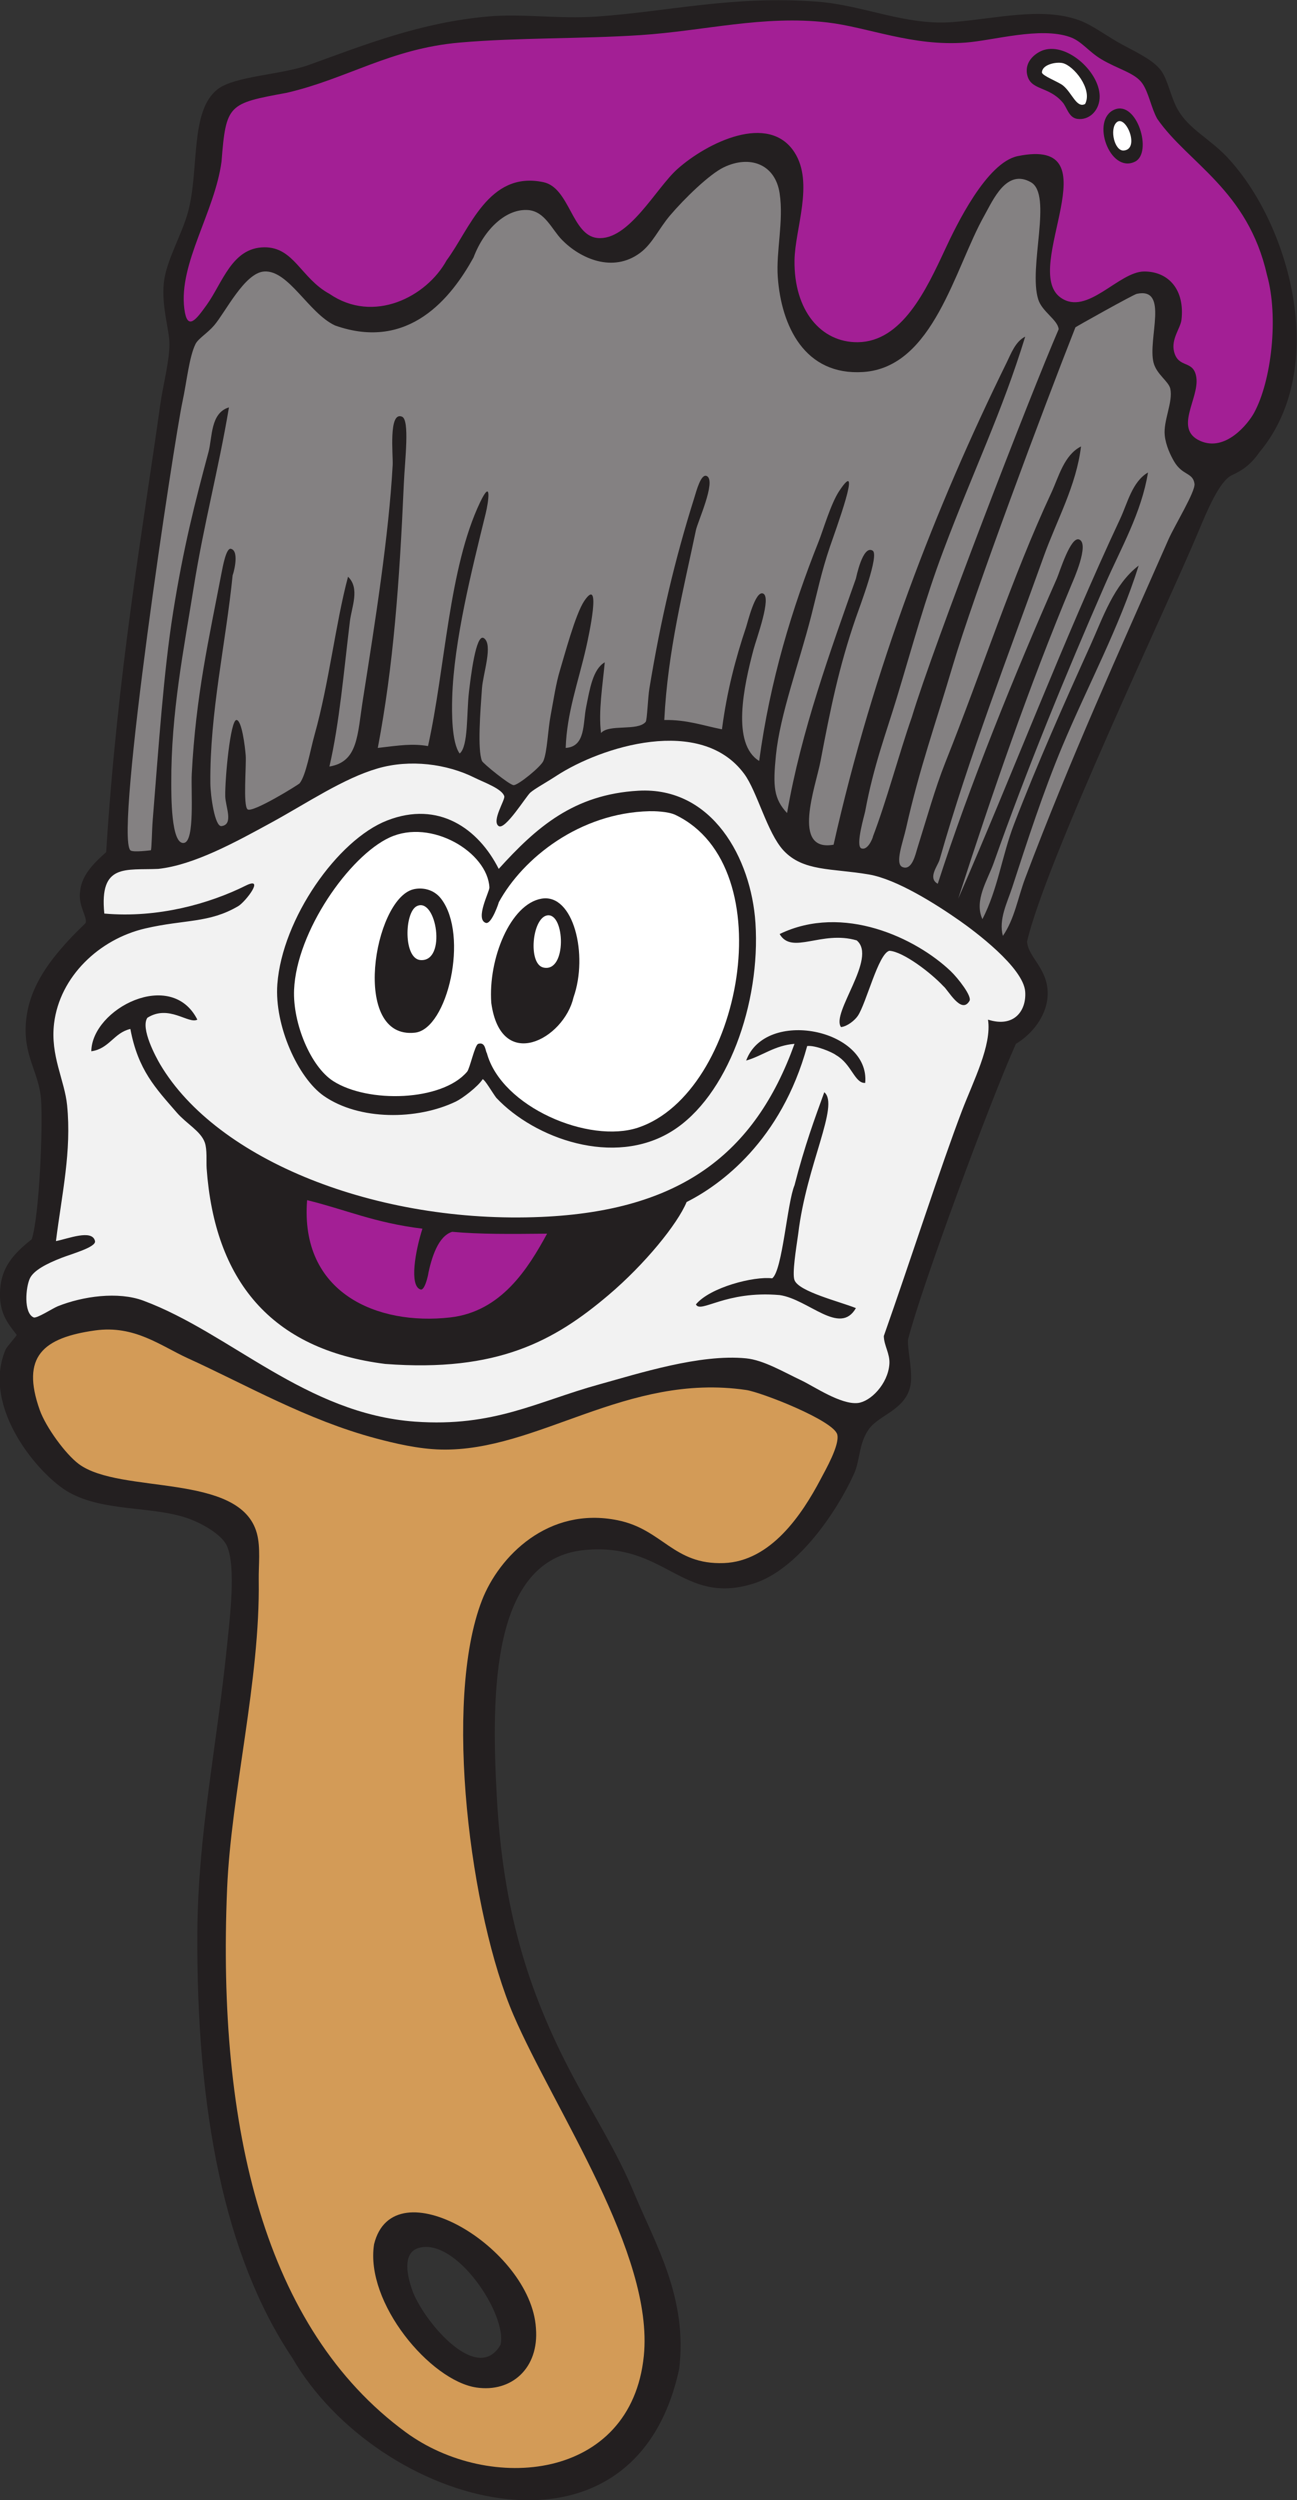
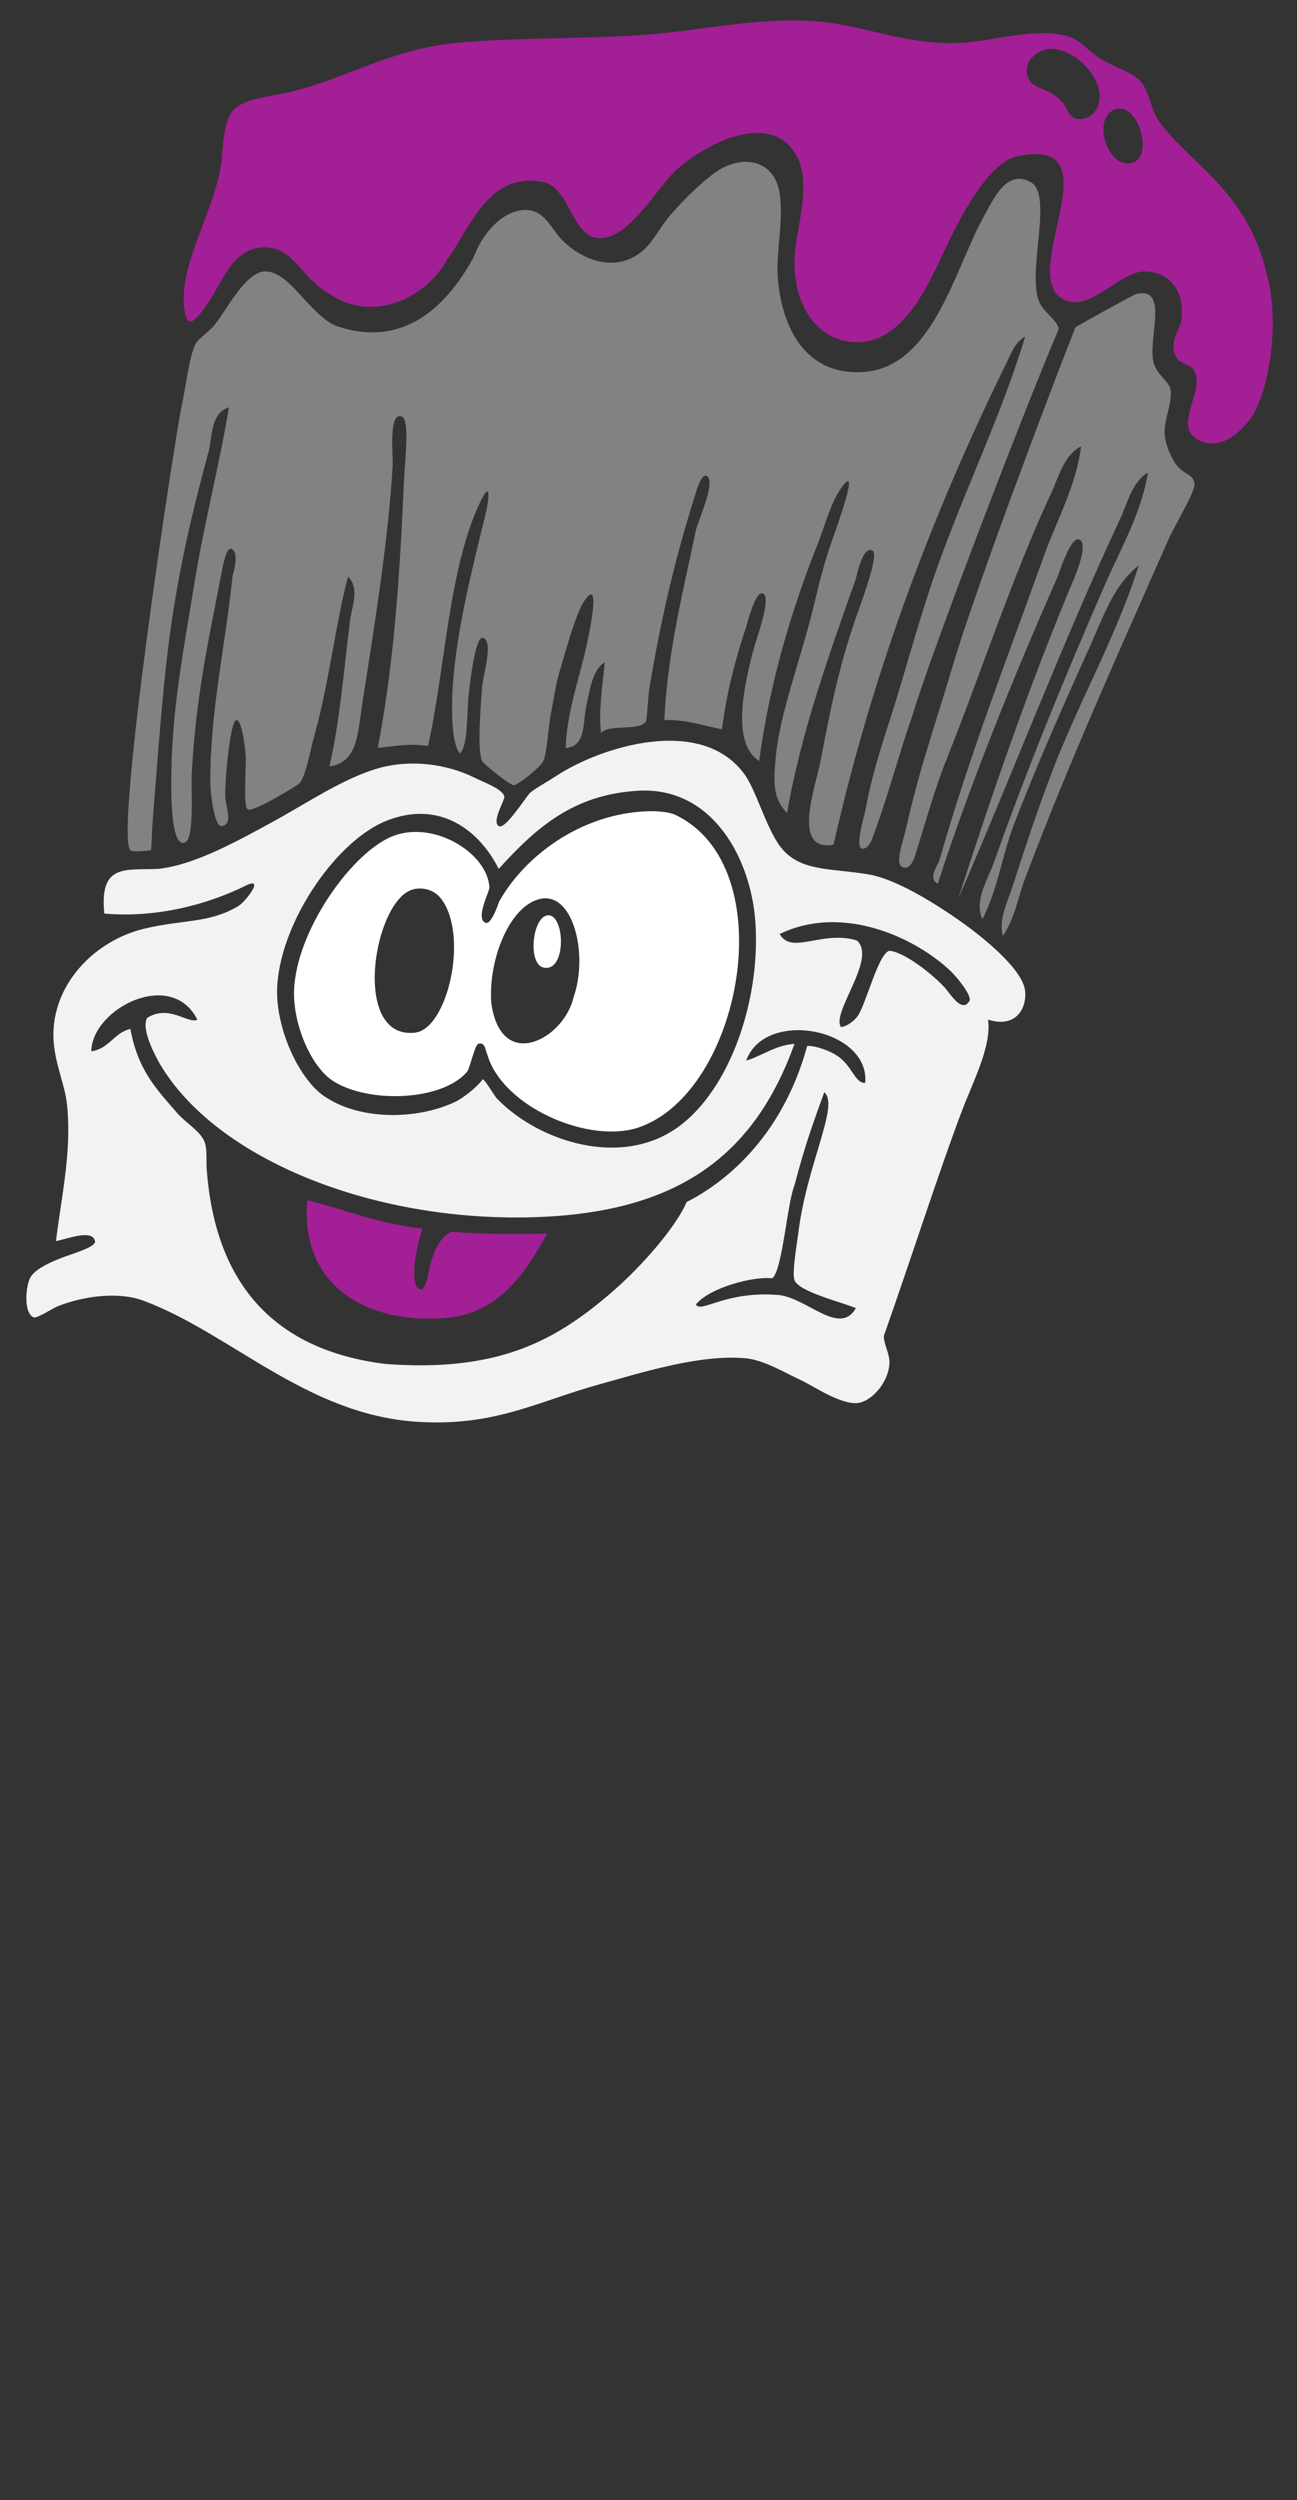
<svg xmlns="http://www.w3.org/2000/svg" viewBox="0 0 446.08 859.587" height="859.587" width="446.08" xml:space="preserve" id="svg2" version="1.1">
  <rect x="0" y="0" width="446.08" height="859.587" fill="#333333" stroke="none" />
  <defs id="defs6" />
  <g transform="matrix(1.333,0,0,-1.333,0,859.587)" id="g10">
    <g transform="scale(0.1)" id="g12">
-       <path id="path14" style="fill:#231f20;fill-opacity:1;fill-rule:evenodd;stroke:none" d="m 3178.16,5222.79 c -32.05,-15.24 -64.11,-92.6 -86.6,-146.5 -77.58,-185.91 -392.85,-847.94 -441.6,-1056 2.4,-42.33 58.7,-72.27 52.81,-144 -4.09,-49.51 -39.82,-95.07 -81.61,-120 -65.22,-144.61 -246.12,-633.33 -278.39,-763.2 -1.72,-29.18 14.92,-89.43 4.79,-124.8 -16.49,-57.59 -79.88,-69.81 -105.6,-105.59 -26.59,-37.01 -22.36,-79.65 -38.4,-115.21 -43.83,-97.16 -145.22,-247.47 -259.2,-283.19 -185.3,-58.09 -225.84,106.94 -436.8,86.39 -239.47,-23.31 -240.62,-367.17 -225.6,-638.39 15.63,-282.2 76.38,-493.65 196.8,-720 55.17,-103.706 113.17,-193.308 158.4,-302.409 52.66,-127.008 137.74,-267.469 115.2,-451.2 C 1634.65,-208.289 975.176,-14.133 753.961,367.488 577.891,630.059 506.719,1007.74 509.16,1461.89 c 1.375,255.58 50.11,480.28 76.801,744.01 6.848,67.62 23.391,199.6 0,254.39 -13.582,31.83 -68.727,60.76 -100.801,72.01 -92.578,32.47 -216.82,16.44 -307.199,67.19 -76.672,43.06 -226.848,218.8 -163.723,367.82 3.418,8.08 28.781,35.45 28.797,38.41 -24.637,31.72 -46.457,58.21 -42.676,116.98 3.605,55.96 32.77,91.19 81.605,129.6 19.719,61.68 28.926,289.61 23.996,360 -5.043,71.99 -48.398,113.89 -38.402,206.4 9.629,89.08 64.418,157.28 120,215.99 8.796,9.29 33.398,32.76 33.601,33.61 3.977,16.68 -20.332,45.4 -14.398,81.59 4.008,45.41 42.996,78.88 67.199,100.81 29.277,466.66 95.469,838.17 139.199,1152 7.371,52.87 23.985,112.83 24.004,158.39 0.016,36.84 -20.91,96.85 -14.406,158.4 6.012,56.86 46.008,122.51 62.402,182.4 29.574,108.05 3.805,261.02 76.805,316.81 44.195,33.77 164.5,36.9 235.199,62.39 145.297,52.4 286.196,108.89 460.796,124.8 90.43,8.25 182.69,-7.04 283.21,0 185.71,13.02 346.85,54.38 566.39,38.41 119.46,-8.7 228.32,-62.35 350.4,-52.8 110.93,8.67 229.99,39.8 326.4,4.79 35.39,-12.84 72.32,-42.01 110.4,-62.39 41.89,-22.43 81.49,-41.2 100.8,-67.2 17.83,-24.02 25.26,-69.28 43.2,-100.81 28.19,-49.54 81.81,-75.12 124.8,-120 163.29,-170.43 268.21,-545.03 86.4,-763.19 -23.38,-33.04 -42.76,-46.38 -71.8,-59.91 z M 1080.36,650.691 c 96.75,27.727 228.78,-172.5 211.2,-249.597 -58.83,-102.453 -192.69,53.789 -225.6,134.402 -22.39,59.516 -21.55,104.895 14.4,115.195 v 0" />
      <path id="path16" style="fill:#a31f95;fill-opacity:1;fill-rule:evenodd;stroke:none" d="m 2135.43,6390.51 c 104.97,-12.35 219.25,-62.2 356.13,-51.81 72.91,5.53 191.71,41.25 268.8,14.39 30.66,-10.68 47.28,-37.06 81.6,-57.6 42.96,-25.69 86.59,-34.81 105.6,-62.4 16.44,-23.83 22.93,-63.77 38.4,-91.2 78.9,-113.91 233.71,-183.34 283.2,-403.19 29.97,-106.94 11.86,-272.1 -33.6,-355.2 -14.83,-27.11 -73.33,-101.67 -139.2,-72 -68.47,30.84 -1.95,108.93 -9.6,163.2 -6.67,47.28 -46.51,21.97 -57.6,67.19 -7.9,32.23 16.74,60.44 19.2,81.61 8.96,77.05 -32.72,124.8 -96,124.8 -66.38,0 -147.31,-116.29 -216,-67.21 -103.98,74.3 141.82,416.44 -110.4,364.8 -80.78,-16.53 -159.28,-180.07 -187.2,-240 -48.88,-104.92 -111.42,-238.83 -225.6,-240 -95.02,-0.96 -164.96,81.91 -163.2,211.2 1.09,80.93 50.82,199.49 0,278.4 -66.5,103.27 -225.33,25.58 -302.4,-43.19 -55.3,-49.36 -125.67,-185.87 -206.39,-177.6 -65.99,6.75 -71.18,129.64 -139.21,144 -141.98,29.94 -190.46,-122.54 -249.6,-201.61 -51.77,-94.41 -188.571,-164.54 -302.399,-86.39 -73.606,40.08 -91.172,120.63 -167.996,120 -83.524,-0.7 -107.547,-91.47 -148.801,-148.81 -26.656,-37.03 -50.09,-69.13 -57.601,-9.59 -14.743,116.84 78.226,248.42 96,379.2 11.542,148.59 17.785,150 168,177.6 156.144,36.11 267.407,113.99 446.397,129.6 150.29,13.1 314.65,9.3 465.6,19.19 165.5,10.84 318.26,52.11 483.87,32.62 z m 514.53,-133.42 c 8.07,-42.64 54.86,-29.82 91.2,-72 11.39,-12.04 15.87,-40.06 38.4,-43.2 29.54,-4.1 55.3,19.57 57.6,52.81 4.42,64.09 -81.8,144.1 -144,124.79 -18.23,-5.65 -49.88,-27.1 -43.2,-62.4 z m 278.4,-225.59 c 46.43,22.66 5.27,158.59 -52.8,134.39 -62.41,-26 -12.25,-166.16 52.8,-134.39 v 0" />
-       <path id="path18" style="fill:#ffffff;fill-opacity:1;fill-rule:evenodd;stroke:none" d="m 2799.72,6180.29 c -21.95,-11.68 -33.44,28.55 -57.05,47.73 -11.72,9.52 -54.53,25.22 -54.31,33.87 0.52,20.17 36.16,27.51 52.8,24 28.94,-6.09 78.6,-67.43 58.56,-105.6 v 0" />
-       <path id="path20" style="fill:#ffffff;fill-opacity:1;fill-rule:evenodd;stroke:none" d="m 2880.36,6132.3 c 23.53,23.58 62.25,-68.32 19.2,-72.01 -23.82,-2.03 -36.92,54.25 -19.2,72.01 v 0" />
      <path id="path22" style="fill:#848182;fill-opacity:1;fill-rule:evenodd;stroke:none" d="m 2645.16,5580.29 c -25.44,-12.64 -36.8,-44.41 -48,-67.2 -183.07,-372.43 -343.89,-787.02 -446.4,-1243.2 -109.98,-19.58 -46.08,150.19 -33.6,216 25.64,135.22 47.51,243.07 91.2,369.6 10.74,31.12 60.87,161.94 43.2,172.81 -25.76,15.83 -42.62,-70.38 -43.2,-72.01 -64.93,-184.46 -141.42,-393.56 -177.6,-604.79 -34.32,36.87 -36.76,68.85 -28.8,148.79 10.46,105.08 59.43,236.22 91.2,360 14.83,57.8 25.91,112.5 48,177.6 13.23,38.97 87.6,240.1 24,144 -21.66,-32.73 -41.04,-100.07 -52.8,-129.59 -68.99,-173.29 -125.54,-358.88 -153.6,-566.41 -71.76,44.15 -39.96,192 -14.4,288.01 7.32,27.51 47.66,135.89 24,143.99 -19.92,6.83 -39.34,-74.9 -43.2,-86.39 -27.68,-82.44 -49.6,-166.08 -62.41,-264 -48.14,9.45 -90.16,25.03 -148.79,24 8.62,178.21 51.21,343.4 81.6,489.59 4.5,21.64 52.21,125.22 28.8,139.2 -15.49,9.26 -27.42,-37.91 -33.6,-57.59 -49.58,-157.9 -85.41,-309.17 -115.2,-489.61 -4.08,-24.71 -5.79,-81.88 -9.6,-86.39 -20.9,-24.82 -94.58,-4.7 -115.2,-28.81 -7.17,55.55 4.3,124.35 9.61,182.4 -30.92,-17.7 -38.69,-69.32 -48.01,-115.2 -8.73,-43.02 -1.01,-102.26 -52.8,-105.6 3.04,91.06 32.1,168.33 52.8,259.21 6.16,27.03 41.23,187.66 -4.8,120 -23.11,-33.97 -52.39,-145.21 -62.39,-177.61 -10.95,-35.41 -16.83,-77.72 -24.01,-115.2 -8.03,-41.92 -8.89,-95.56 -19.2,-120 -6.3,-14.92 -65.16,-62.91 -76.8,-62.39 -10.8,0.47 -79.07,56.07 -81.6,62.39 -11.9,29.81 -4.24,127.93 0,187.2 2.76,38.52 29.35,113.64 4.8,129.61 -20.71,13.46 -34.37,-104.63 -38.4,-139.2 -6.45,-55.47 -1.26,-140.1 -24,-158.41 -20.92,28.67 -20.28,107.52 -19.2,144.01 4.37,147.29 50.84,329.86 86.4,475.2 7,28.58 16.56,93.64 -14.4,28.79 -81.2,-170.08 -89.41,-426.49 -134.4,-628.79 -40.57,6.79 -70.91,2.15 -129.598,-4.81 40.228,211.37 55.918,424.92 67.198,681.6 2.69,61.3 15.67,164.48 -4.8,172.81 -35.29,14.35 -22.63,-100.04 -24,-124.81 -10.07,-181.88 -44.629,-401.06 -76.793,-604.79 -14.496,-91.78 -11.992,-160.39 -86.406,-172.8 25.992,112.52 37.055,244.75 52.797,374.39 4.504,37.07 26.472,85.02 -4.797,115.2 -32.516,-122.38 -48.645,-273.03 -86.398,-408 -11.125,-39.75 -21.875,-103.89 -38.403,-124.79 -2.777,-3.52 -121.769,-77.28 -134.398,-67.21 -12.051,9.61 -2.832,113.27 -4.801,139.2 -1.664,21.94 -10.117,91.8 -24,91.21 -15.625,-0.67 -29.719,-151.36 -28.801,-196.8 0.539,-26.61 22.36,-72.65 -9.597,-76.81 -17.262,-2.24 -28.481,77.86 -28.805,110.41 -1.797,181.99 39.945,361.18 57.601,537.59 -0.574,-5.72 20.075,61.96 -4.793,67.2 -11.753,2.48 -20.339,-43.21 -24.003,-62.39 -32.114,-168.06 -66.43,-316.27 -76.801,-518.4 -2.258,-43.99 8.031,-171.17 -19.199,-177.61 -35.083,-8.28 -33.469,128.74 -33.598,153.61 -0.985,181.55 33.117,350.72 57.598,504 26.742,167.46 63.976,303.54 91.199,465.59 -48.18,-14.64 -42.637,-77.25 -52.801,-115.19 -35.184,-131.39 -64.309,-244.39 -91.199,-412.81 -24.449,-153.09 -37.242,-344.35 -52.801,-537.59 -2.02,-25.03 -2.578,-74.97 -4.801,-76.81 0.235,0.2 -46.488,-6.31 -52.797,0 -41.121,41.12 113.305,1058.59 134.399,1156.81 11.086,51.62 17.289,115.51 33.597,148.79 6.852,13.99 30.746,27.95 48.004,48 29.125,33.85 78.653,135.78 129.145,139.21 63.07,4.28 114.23,-106.98 182.851,-139.21 191.011,-67.56 300.751,72.62 357.371,175.28 27.91,73.96 85.05,127.06 141.83,122.33 42.92,-4.23 59.76,-49.52 86.4,-76.81 46.68,-47.81 130.84,-86.21 201.6,-33.6 31.79,23.64 47.8,61.73 76.8,96.01 37.25,44.04 102.32,107.15 139.2,124.79 67.32,32.2 132.64,8.13 144,-67.2 10.82,-71.71 -9.53,-149.96 -4.8,-215.99 8.99,-125.6 69,-254.97 220.8,-244.8 181.13,12.12 235.62,267.38 312,403.2 23.21,41.27 57.22,121.56 120,86.4 57.2,-32.04 -6.83,-219.36 19.2,-302.41 9.99,-31.86 50.17,-52.36 52.8,-76.8 -72.78,-167.97 -322.7,-814.5 -378.97,-1000.68 -32.84,-93.79 -65.32,-216.85 -101.03,-309.71 4.29,11.15 -8.71,-35.18 -28.79,-28.81 -16.64,5.28 7.8,86.3 9.59,96 21.41,116.64 54.44,203.01 81.6,292.81 43.09,142.42 72.67,253.4 120,379.2 79.05,210.08 151.34,356.66 211.2,551.99 v 0" />
      <path id="path24" style="fill:#848182;fill-opacity:1;fill-rule:evenodd;stroke:none" d="m 2587.56,4034.69 c -11.49,42.42 11.4,86.09 24,124.8 38.02,116.74 80.08,246.72 129.6,364.81 65.44,156.03 146.67,305.54 196.8,465.59 -64.59,-49.71 -91.81,-133.47 -124.8,-206.39 -67.75,-149.77 -136.82,-304.83 -196.8,-460.8 -31.17,-81.07 -41.68,-167.68 -81.6,-244.81 -22.1,48.17 13.56,100.94 28.8,144 86.48,244.41 185.33,485.11 288,720 40.33,92.26 93.94,184.68 110.4,288 -41.04,-24.25 -52.33,-78.05 -72,-120 -144.98,-309.23 -278.76,-660.94 -417.6,-979.19 86.96,270.19 182.71,547.83 292.8,811.19 3.73,8.95 46.75,104.45 19.2,115.2 -22.2,8.67 -50.5,-84.73 -57.6,-100.8 -106.77,-241.59 -226.67,-536.95 -307.2,-787.19 -26.72,14.6 0.28,46.52 4.8,62.4 76.49,268.15 177.45,527.77 268.8,782.4 33.48,93.31 83.92,181.99 96,283.19 -44.1,-22.68 -57.02,-77.55 -76.8,-120 -101.18,-217.15 -176.75,-453.12 -273.6,-696 -25.69,-64.43 -48.4,-145.63 -72,-220.8 -4.68,-14.91 -13.7,-58.37 -38.4,-47.99 -20.16,8.46 1.34,63.95 9.6,100.79 34.6,154.32 76.1,268.92 120,417.61 54.16,183.43 236.08,669.16 316.8,873.6 1.37,1.57 149.2,84.46 158.4,86.4 84.06,17.63 27.55,-116.58 43.2,-177.61 7.7,-30.04 39.18,-48.35 43.2,-67.2 7.32,-34.23 -18.24,-82.19 -14.4,-120 2.71,-26.69 15.5,-52.61 24,-67.19 21.66,-37.21 48.39,-28.32 52.8,-57.61 3.01,-19.94 -51.1,-107.4 -67.2,-144 -128.28,-291.66 -252.71,-563.98 -369.6,-873.59 -18.7,-49.54 -27.36,-105.07 -57.6,-148.81 v 0" />
      <path id="path26" style="fill:#f2f2f2;fill-opacity:1;fill-rule:evenodd;stroke:none" d="m 2549.16,3818.7 c 10.34,-65.63 -37.93,-158.59 -67.2,-235.2 -54.21,-141.94 -133,-386.34 -201.6,-580.8 0.3,-24.52 16.21,-45.67 14.4,-72.01 -3.57,-51.87 -48.85,-97.31 -81.6,-100.8 -43.73,-4.65 -114.39,43.63 -144,57.6 -47.13,22.24 -98.65,53.08 -144,57.61 -119.07,11.88 -277.37,-39.12 -379.2,-67.21 -160.32,-44.23 -271.58,-110.59 -475.2,-96 -281.877,20.2 -476.619,228.61 -700.799,312 -65.484,24.36 -156.578,11.34 -220.801,-14.4 -13.14,-5.26 -54.414,-32.3 -62.398,-28.8 -26.348,11.57 -20.34,78.14 -9.598,100.8 9.699,20.48 43.449,38.01 81.598,52.81 26.426,10.24 89.801,27.73 86.398,43.2 -6.945,31.58 -70.086,5.83 -100.801,0 15.5,123.11 40.586,231.3 28.805,350.39 -6.426,64.9 -43.75,127.82 -33.601,211.21 14.636,120.24 116.085,217.19 235.199,244.79 101.968,23.64 165.218,13.31 240,57.61 18.863,11.16 70.254,78.18 19.199,52.8 -92.723,-46.12 -225.957,-84.42 -364.797,-72 -13.144,130.33 55.238,111.34 139.195,115.2 92.2,9.96 199.321,68.93 292.801,120 90.758,49.57 184.703,113.49 273.602,139.2 83.518,24.15 178.318,11.62 249.598,-24 23.27,-11.63 71.48,-28.59 76.8,-48 2.55,-9.33 -33.56,-64.21 -14.4,-76.81 16.72,-10.99 70.82,77.11 81.6,86.41 12.44,10.7 40.1,25.5 67.2,43.2 115.67,75.53 373.16,156.58 484.8,4.8 33.35,-45.35 59,-151.32 100.8,-196.81 50.88,-55.35 125.39,-46.08 220.8,-62.4 71.7,-12.26 173.41,-76.63 235.2,-120 34.56,-24.26 163.63,-119.48 168,-182.4 3.43,-49.39 -29.02,-93.52 -96,-71.99 z M 998.762,4332.3 c -127.949,-49.87 -270.735,-253.61 -283.199,-422.41 -7.864,-106.43 53.414,-241.71 120,-288 91.179,-63.38 240.377,-62.72 340.797,-14.39 16.35,7.87 56.45,38 68.98,57.59 5.42,-0.65 24.87,-34.38 35.12,-48 98.59,-104.86 303.19,-178.95 452.69,-86.4 144.35,89.35 229.63,330.82 216.01,537.61 -10.93,165.84 -111.15,351.8 -302.4,340.8 -166.71,-9.6 -262.94,-94.51 -360,-201.6 -52.22,103.47 -154.62,176.77 -287.998,124.8 z M 2213.16,3828.29 c 22.15,32.62 52.9,160.85 81.6,168 35.49,-2.25 106.06,-55.81 139.2,-91.2 11.95,-9.11 46.11,-73.88 67.2,-38.39 8.11,11.29 -29.64,59.25 -48,76.8 -89.72,85.72 -277.97,175.05 -441.6,95.99 31.64,-54.64 108.17,10.3 198.81,-16.41 54.36,-44.86 -67.09,-187.53 -40.41,-223.59 16.68,1.93 35.5,17.46 43.2,28.8 z m -1977.594,-91.2 c 46.43,6.37 57.942,47.66 100.797,57.6 19.793,-105.99 65.055,-152.67 120,-215.99 24.688,-28.46 61.727,-47.69 71.996,-76.81 6.575,-18.63 3.567,-49.07 4.805,-67.2 20.719,-286.3 163.727,-466.87 460.797,-504 289.919,-21.99 436.779,59.54 575.999,177.6 93.88,79.62 177.84,182.89 201.6,240.01 87.03,43.71 244.08,157.44 311.07,402.34 20.91,2.44 64.27,-15.58 74.47,-23.43 40.49,-23.2 47.98,-73.32 75.26,-71.72 12.8,139.02 -257.42,193.36 -307.2,57.6 43.26,12.74 73.04,38.96 124.8,43.2 -102.46,-284.67 -295.48,-430.69 -652.8,-446.4 -423.976,-18.64 -837.371,145.72 -984,393.61 -10.504,17.75 -51.265,92.79 -32.922,120 55.762,35.37 106.223,-17.2 128.922,-4.8 -67.328,133.47 -272.019,28.06 -273.594,-81.61 z m 1814.394,-345.6 c -19.03,-44.84 -30.93,-220.08 -57.6,-240 -46.75,5.81 -159.85,-22.89 -196.8,-67.19 11.88,-24.64 75.55,36.2 216,23.99 74.33,-10.61 155.38,-105.84 196.8,-33.59 -42.85,17.21 -146.75,42.31 -158.4,72 -6.57,16.74 4.25,81.93 9.6,120 21.1,177.85 107.2,331.48 67.2,364.79 -24.27,-66.94 -50.52,-137.38 -76.8,-240 v 0" />
      <path id="path28" style="fill:#ffffff;fill-opacity:1;fill-rule:evenodd;stroke:none" d="m 1675.56,4356.29 c 10.96,0.26 47.63,-0.24 67.19,-9.59 280.36,-134.08 170.52,-717.09 -95.99,-806.41 -126.99,-42.55 -352.78,52.89 -390.58,192.01 -4.04,5.57 -3.43,29.84 -22.22,23.99 -9.08,-2.82 -21.5,-63.41 -28.8,-71.99 -64.86,-76.28 -255.57,-81.82 -345.597,-24.01 -58.286,37.43 -104.375,149.43 -100.801,235.2 6.273,150.55 142.41,345.03 246.588,393.05 107.31,49.46 252.7,-38.15 257.41,-129.05 0.52,-9.96 -37.44,-81.05 -9.6,-91.19 15.21,-5.55 35.34,55.98 33.6,52.79 62.6,114.77 209.58,230.96 388.8,235.2 z m -604.8,-571.2 c 83.92,9.36 139.96,251.29 67.2,345.61 -19.25,24.96 -49.81,29.76 -72,23.99 -101.995,-26.49 -161.28,-388.12 4.8,-369.6 z m 196.8,76.8 c 24.77,-180.82 187.42,-93.86 212.23,14.4 38.59,109.42 -0.04,268.69 -82.63,254.41 -80.43,-13.92 -137.77,-155.07 -129.6,-268.81 v 0" />
-       <path id="path30" style="fill:#ffffff;fill-opacity:1;fill-rule:evenodd;stroke:none" d="m 1075.56,4111.5 c 50.41,24.39 77.88,-143.81 9.61,-139.2 -44.7,3.01 -42.02,123.51 -9.61,139.2 v 0" />
      <path id="path32" style="fill:#ffffff;fill-opacity:1;fill-rule:evenodd;stroke:none" d="m 1411.56,4087.5 c 46.33,8.43 52.03,-148.46 -9.6,-134.41 -39.98,9.12 -29.26,127.33 9.6,134.41 v 0" />
      <path id="path34" style="fill:#a31f95;fill-opacity:1;fill-rule:evenodd;stroke:none" d="m 792.359,3353.09 c 97.868,-23.73 173.582,-58.5 297.601,-73.55 -18.25,-56.35 -34.59,-148.08 -4.79,-156.84 13.52,-3.99 23.37,58.43 19.19,38.39 9.31,44.66 26.29,99.39 62.4,110.4 70.65,-6.51 150.46,-5.77 244.8,-4.79 -49.01,-90.15 -118.21,-200.93 -249.6,-216.01 -188.597,-21.64 -388.468,62.63 -369.601,302.4 v 0" />
-       <path id="path36" style="fill:#d39b57;fill-opacity:1;fill-rule:evenodd;stroke:none" d="m 245.16,3017.09 c 102.09,14.37 169.774,-40.02 240,-71.99 149.84,-68.22 306.832,-159.04 484.801,-206.41 47.419,-12.62 109.019,-27.45 167.999,-28.8 249.28,-5.69 477.54,198.96 787.2,153.61 39.09,-5.73 226.73,-79 235.2,-115.21 6.34,-27.03 -30.65,-91.4 -43.2,-115.2 -47.94,-90.91 -128.44,-211.56 -249.6,-216 -130.49,-4.78 -157.26,86.67 -273.6,110.4 -179.68,36.66 -306.62,-93.51 -350.4,-206.4 -101.26,-261.17 -29.64,-812.63 81.6,-1070.4 105.01,-243.31 362.64,-614.752 336,-878.393 C 1628.58,50.02 1263.04,16.855 1046.76,175.496 683.219,442.148 559.895,958.555 585.961,1577.09 c 10.422,247.3 85.566,536.9 81.598,796.8 -0.555,37.01 5.214,83.29 -4.801,120 -42.953,157.54 -352.555,99.4 -459.352,178.6 -34.465,25.56 -85.293,95.53 -100.793,139.19 -49.136,138.22 8.602,186.6 142.547,205.41 z m 720,-2356.797 c -23.738,-150.969 145.21,-351.914 264,-369.602 89.9,-13.378 162.24,49.27 153.6,153.606 -13.13,206.289 -367.56,419.375 -417.6,215.996 v 0" />
    </g>
  </g>
</svg>